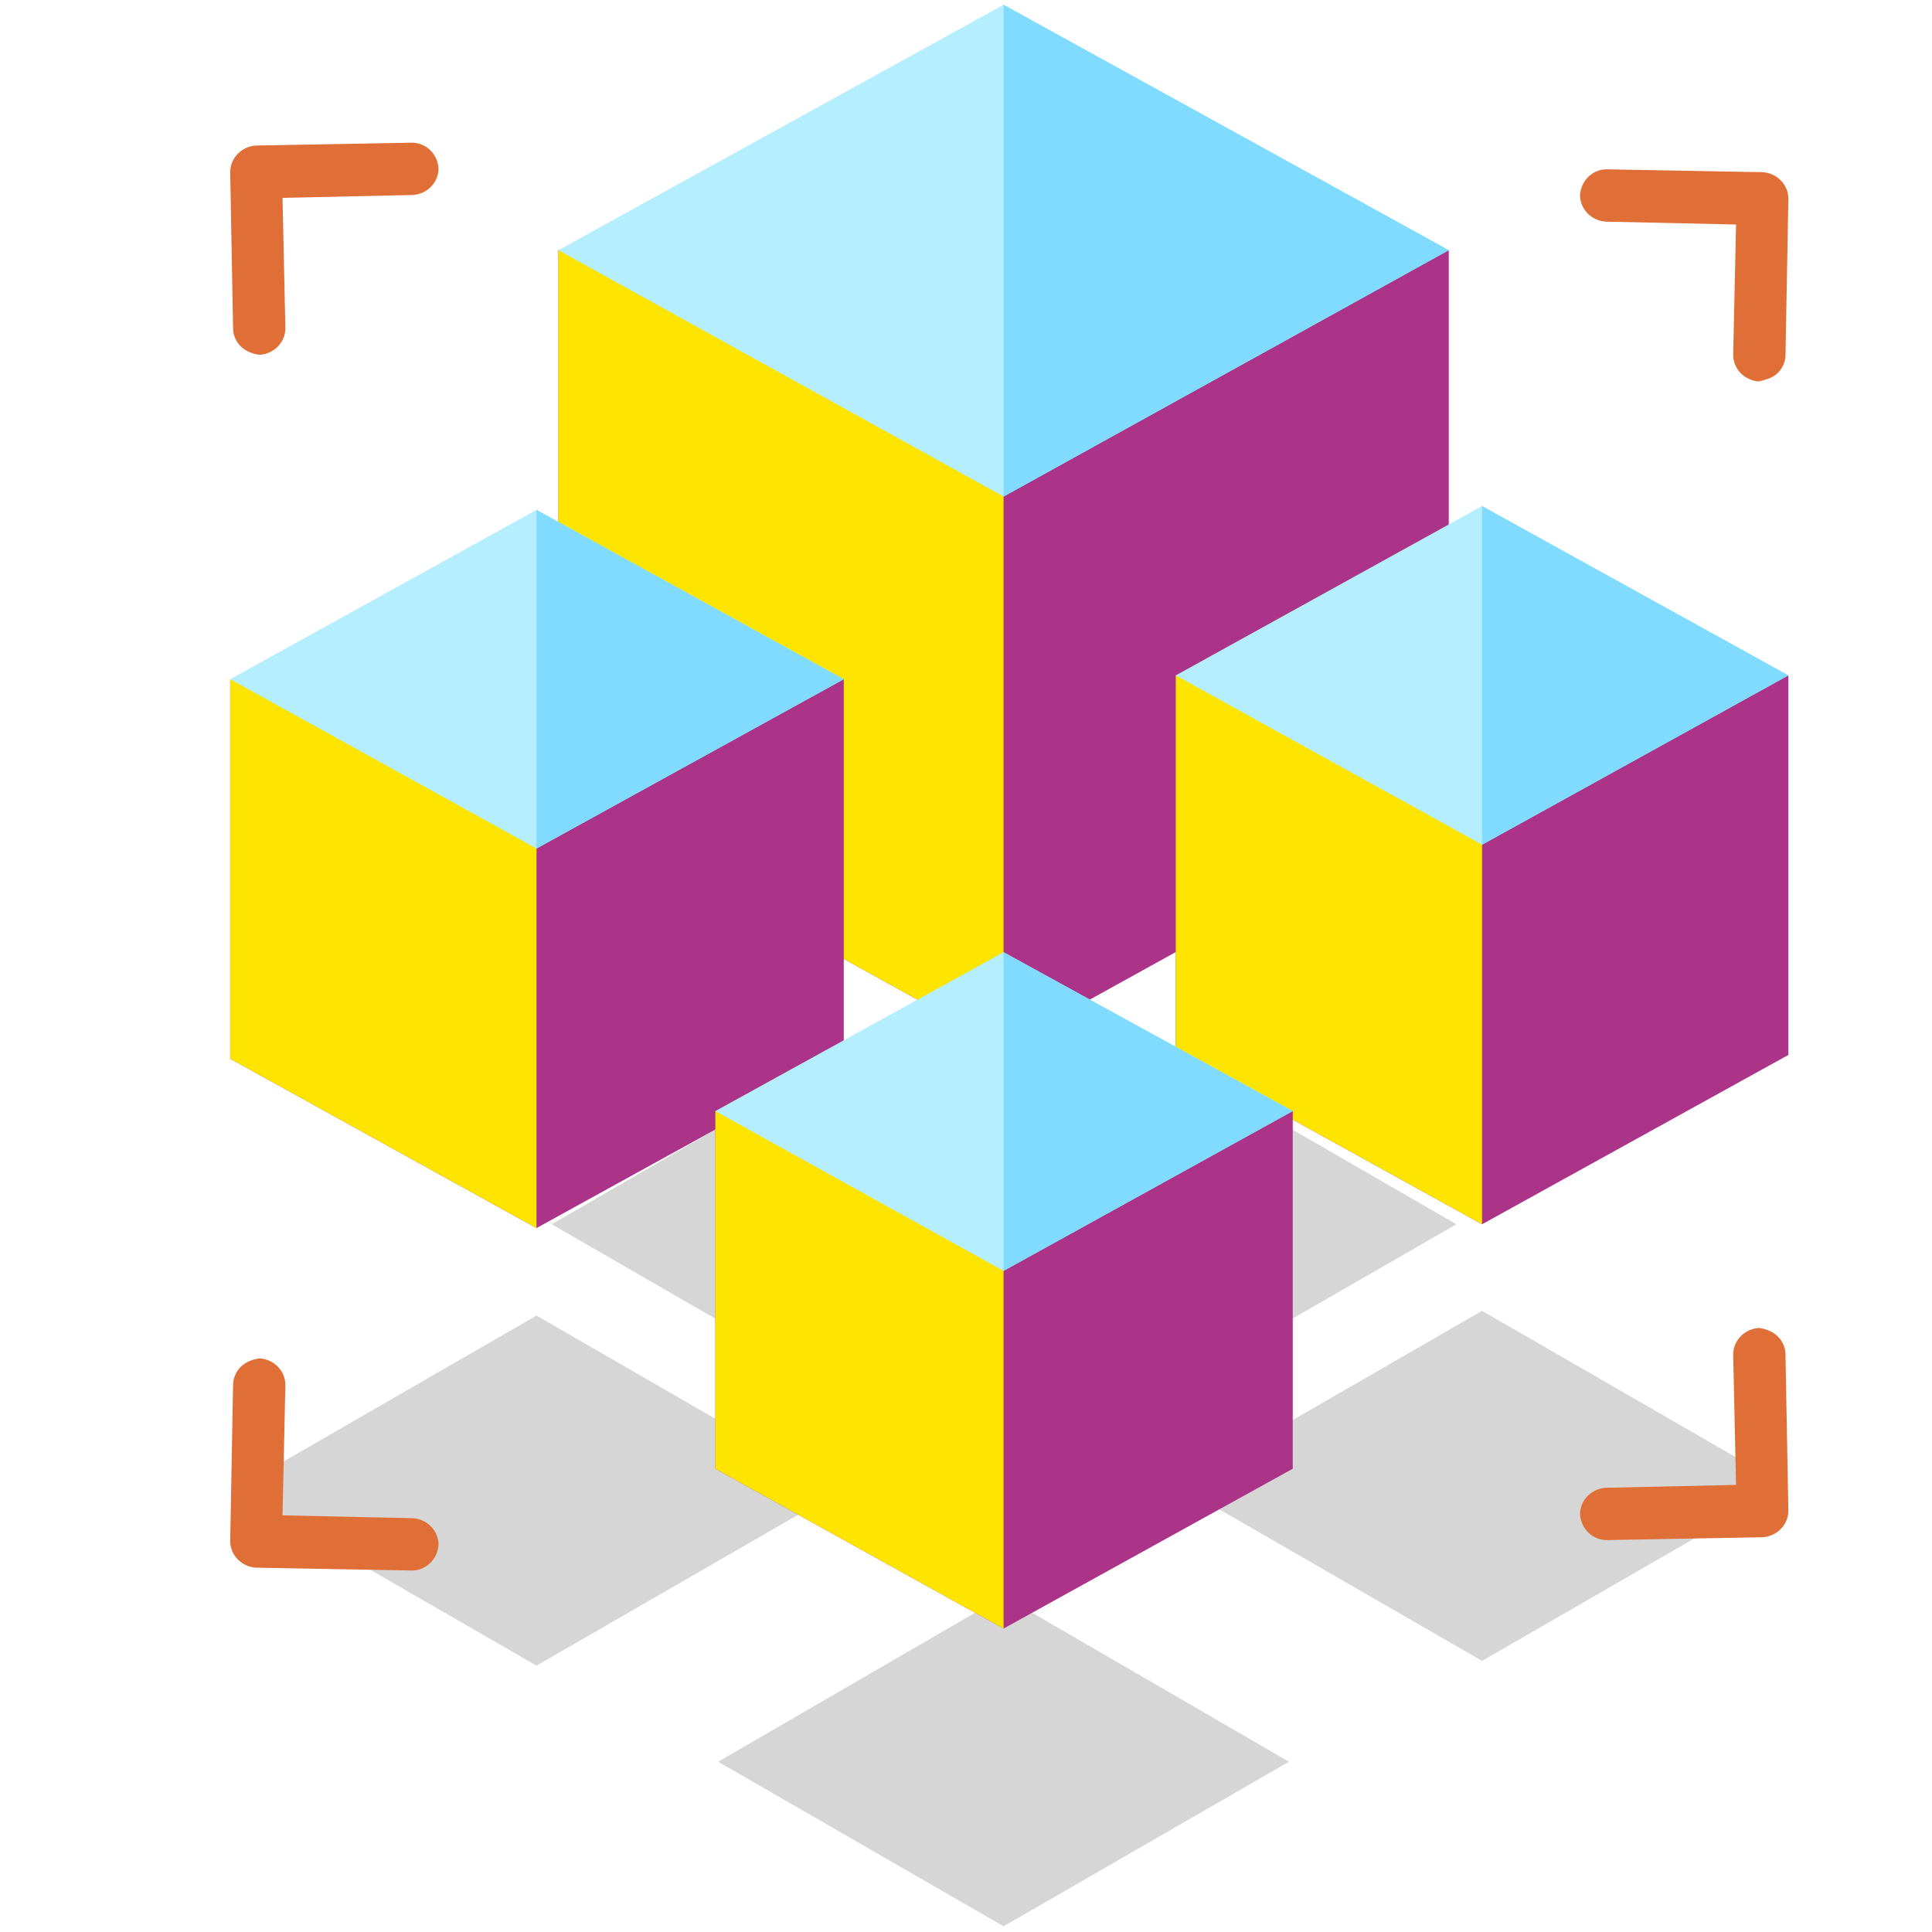
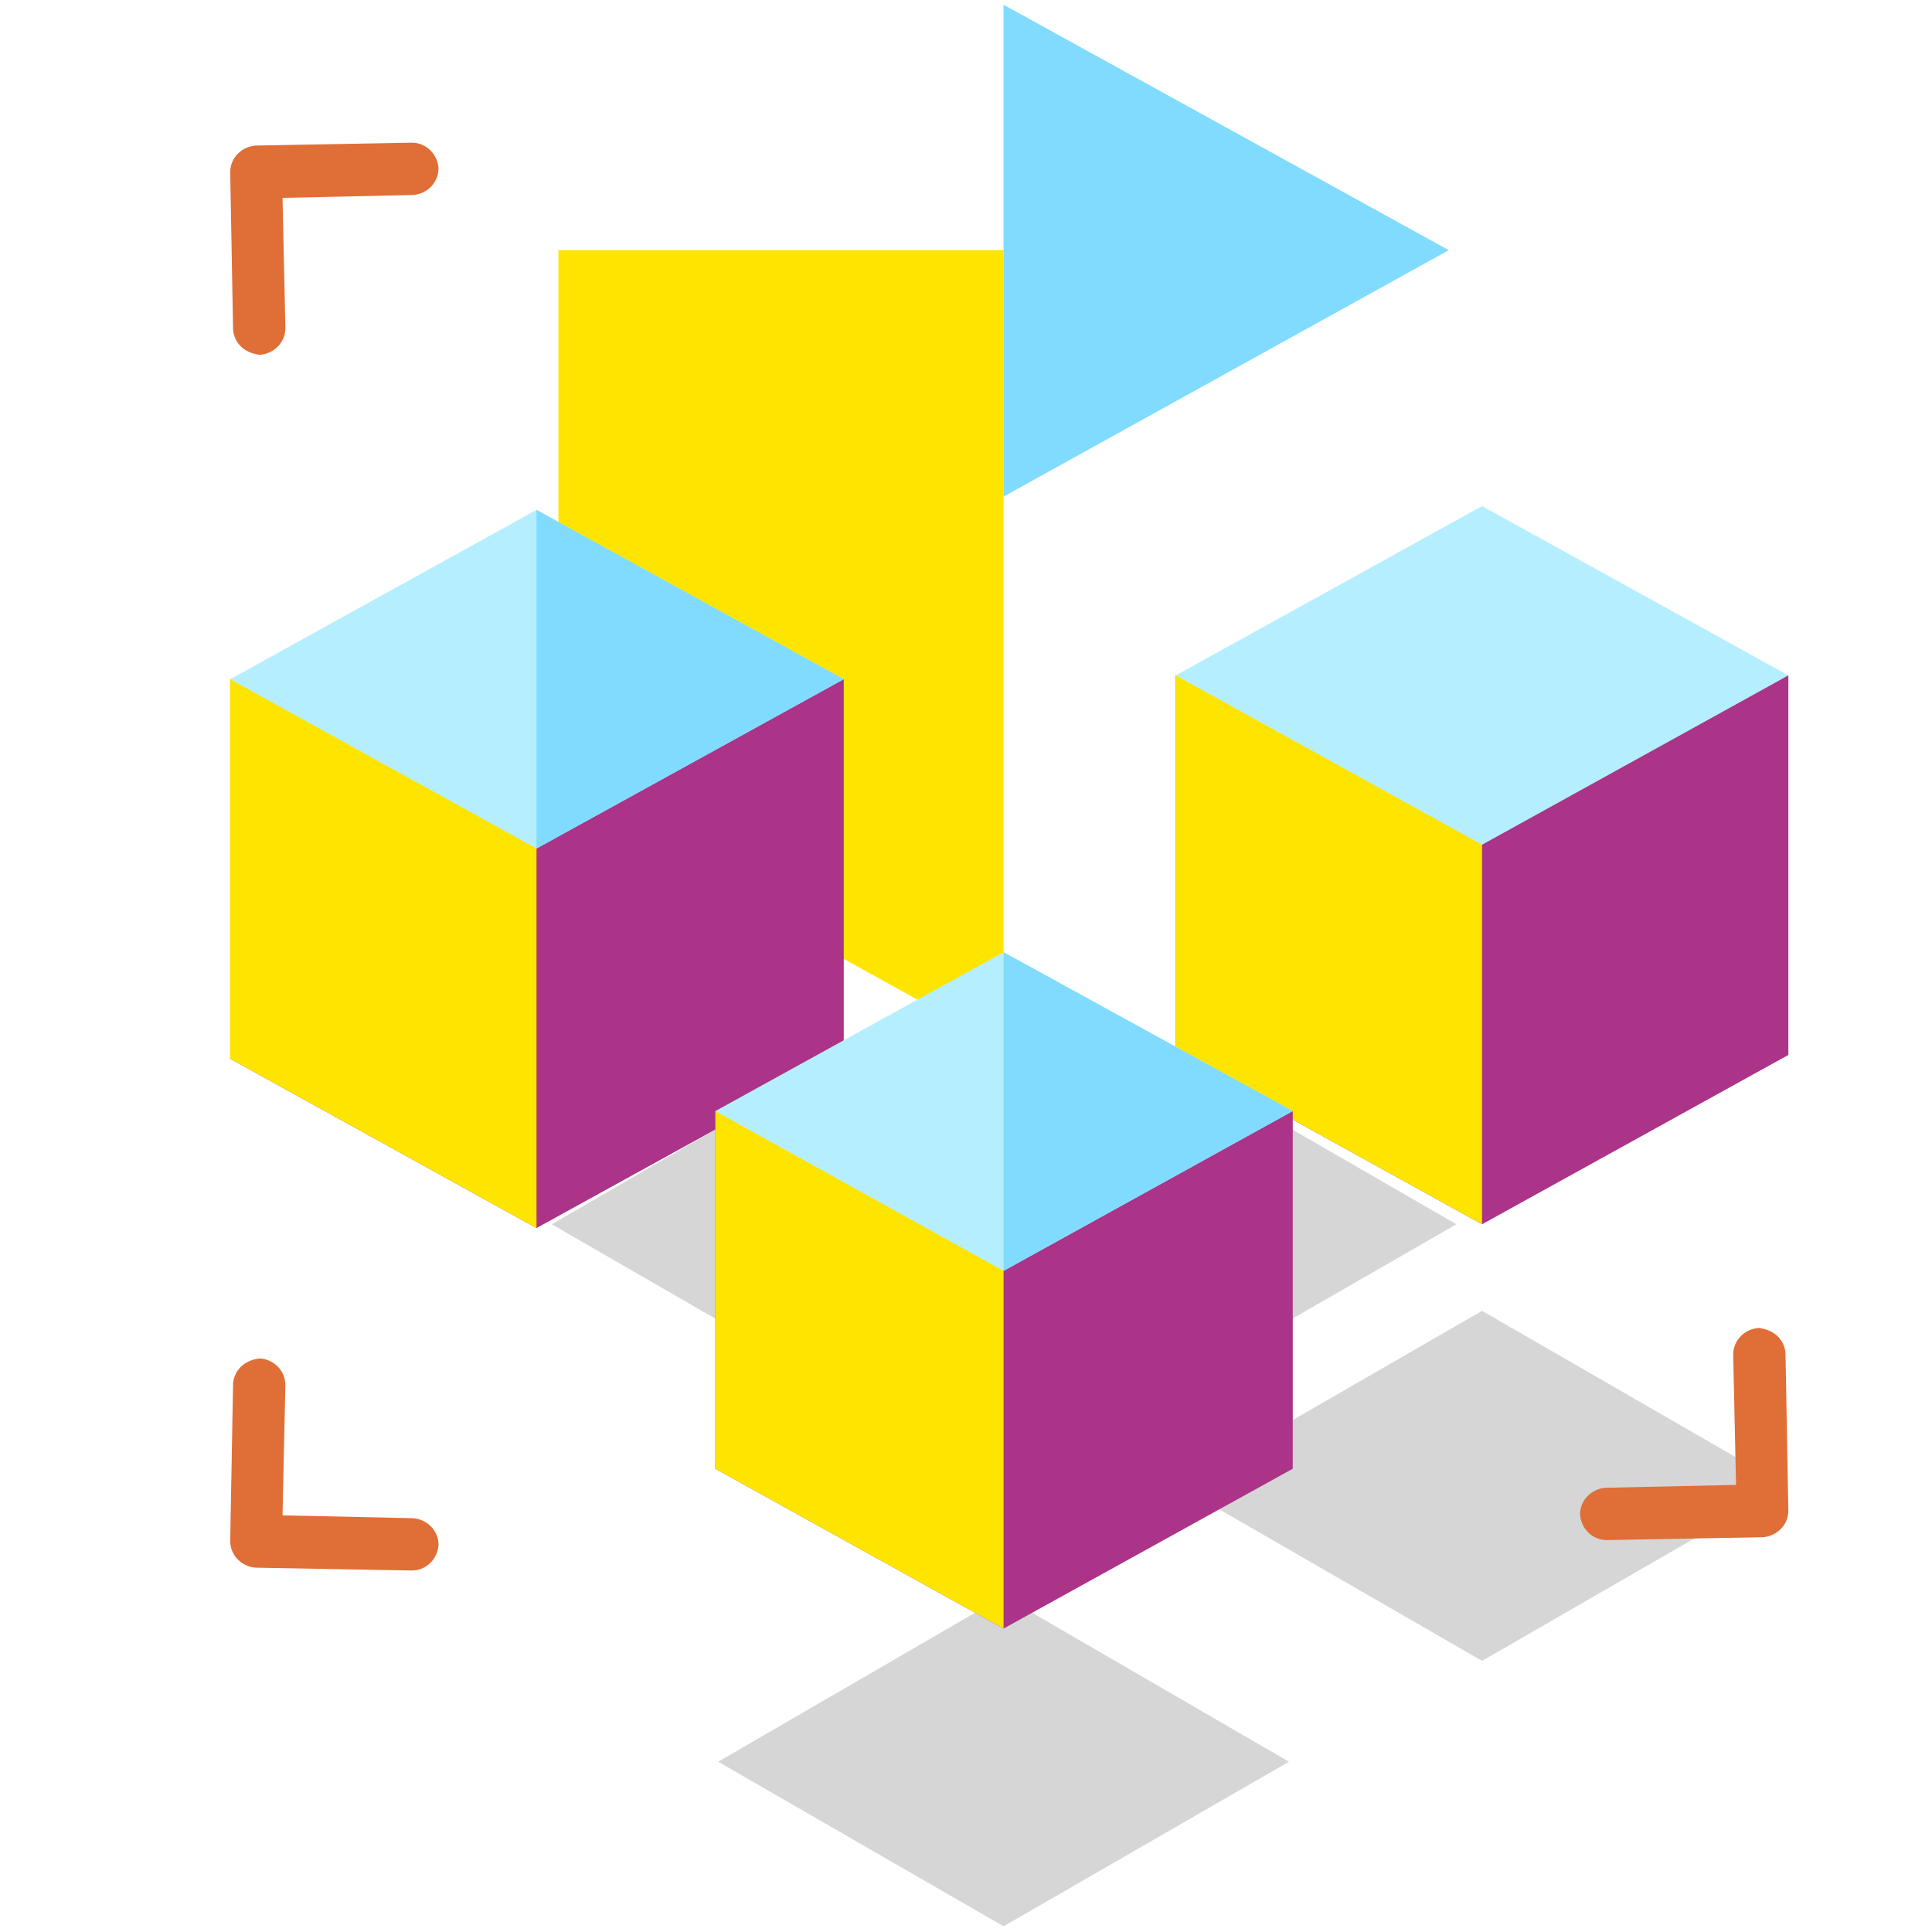
<svg xmlns="http://www.w3.org/2000/svg" id="Слой_1" x="0px" y="0px" viewBox="0 0 203.1 203.1" style="enable-background:new 0 0 203.1 203.1;" xml:space="preserve">
  <style type="text/css"> .st0{fill-rule:evenodd;clip-rule:evenodd;fill:#E06E37;} .st1{fill:#D6D6D6;} .st2{fill-rule:evenodd;clip-rule:evenodd;fill:#AB3388;} .st3{fill-rule:evenodd;clip-rule:evenodd;fill:#FEE500;} .st4{fill-rule:evenodd;clip-rule:evenodd;fill:#B5EFFF;} .st5{fill-rule:evenodd;clip-rule:evenodd;fill:#80DBFF;} </style>
  <path id="XMLID_24_" class="st0" d="M25.3,36.4c-0.5-0.5-0.8-1.2-0.8-1.9l-0.3-16.4c0-1.5,1.2-2.7,2.7-2.8L43.3,15 c1.5,0,2.7,1.2,2.8,2.7c0,1.5-1.2,2.7-2.7,2.8l-13.7,0.3l0.3,13.7c0,1.5-1.2,2.7-2.7,2.8C26.5,37.2,25.8,36.9,25.3,36.4L25.3,36.4z" />
-   <path id="XMLID_23_" class="st0" d="M186.9,39.2c0.5-0.5,0.8-1.2,0.8-1.9l0.3-16.4c0-1.5-1.2-2.7-2.7-2.8l-16.4-0.3 c-1.5,0-2.7,1.2-2.8,2.7c0,1.5,1.2,2.7,2.7,2.8l13.7,0.3l-0.3,13.7c0,1.5,1.2,2.7,2.7,2.8C185.7,39.9,186.4,39.7,186.9,39.2 L186.9,39.2z" />
  <polygon id="XMLID_22_" class="st1" points="105.5,156.1 58,128.7 105.5,101.2 153.1,128.7 " />
-   <polygon id="XMLID_21_" class="st2" points="58.7,84.2 105.5,110.1 152.3,84.2 152.3,26.3 58.7,26.3 " />
  <polygon id="XMLID_20_" class="st3" points="105.5,26.3 58.7,26.3 58.7,84.2 105.5,110.1 " />
-   <polygon id="XMLID_19_" class="st4" points="105.5,52.2 58.7,26.3 105.5,0.5 152.3,26.3 " />
  <polygon id="XMLID_18_" class="st5" points="105.5,52.2 152.3,26.3 105.5,0.5 " />
  <polygon id="XMLID_17_" class="st2" points="123.6,110.9 155.8,128.7 188,110.9 188,71 123.6,71 " />
  <polygon id="XMLID_16_" class="st3" points="155.8,71 123.6,71 123.6,110.9 155.8,128.7 " />
  <polygon id="XMLID_15_" class="st4" points="155.8,88.8 123.6,71 155.8,53.2 188,71 " />
-   <polygon id="XMLID_14_" class="st5" points="155.8,88.8 188,71 155.8,53.2 " />
  <polygon id="XMLID_13_" class="st1" points="155.8,174.6 123.9,156.2 155.8,137.8 187.7,156.2 " />
  <polygon id="XMLID_12_" class="st2" points="24.2,111.3 56.4,129.1 88.7,111.3 88.7,71.4 24.2,71.4 " />
  <polygon id="XMLID_11_" class="st3" points="56.4,71.4 24.2,71.4 24.2,111.3 56.4,129.1 " />
  <polygon id="XMLID_10_" class="st4" points="56.4,89.2 24.2,71.4 56.4,53.6 88.7,71.4 " />
  <polygon id="XMLID_9_" class="st5" points="56.4,89.2 88.7,71.4 56.4,53.6 " />
-   <polygon id="XMLID_8_" class="st1" points="56.4,175.1 24.5,156.7 56.4,138.3 88.3,156.7 " />
  <polygon id="XMLID_7_" class="st1" points="105.5,202.5 75.5,185.2 105.5,167.8 135.5,185.2 " />
  <polygon id="XMLID_6_" class="st2" points="75.2,154.4 105.5,171.2 135.9,154.4 135.9,116.8 75.2,116.8 " />
  <polygon id="XMLID_5_" class="st3" points="105.5,116.8 75.2,116.8 75.2,154.4 105.5,171.2 " />
  <polygon id="XMLID_4_" class="st4" points="105.5,133.6 75.2,116.8 105.5,100.1 135.9,116.8 " />
  <polygon id="XMLID_3_" class="st5" points="105.5,133.6 135.9,116.8 105.5,100.1 " />
  <path id="XMLID_2_" class="st0" d="M25.3,143.7c-0.5,0.5-0.8,1.2-0.8,1.9L24.2,162c0,1.5,1.2,2.7,2.7,2.8l16.4,0.3 c1.5,0,2.7-1.2,2.8-2.7c0-1.5-1.2-2.7-2.7-2.8l-13.7-0.3l0.3-13.7c0-1.5-1.2-2.7-2.7-2.8C26.5,142.9,25.8,143.2,25.3,143.7 L25.3,143.7z" />
  <path id="XMLID_1_" class="st0" d="M186.9,140.5c0.5,0.5,0.8,1.2,0.8,1.9l0.3,16.4c0,1.5-1.2,2.7-2.7,2.8l-16.4,0.3 c-1.5,0-2.7-1.2-2.8-2.7c0-1.5,1.2-2.7,2.7-2.8l13.7-0.3l-0.3-13.7c0-1.5,1.2-2.7,2.7-2.8C185.7,139.7,186.4,140,186.9,140.5 L186.9,140.5z" />
</svg>